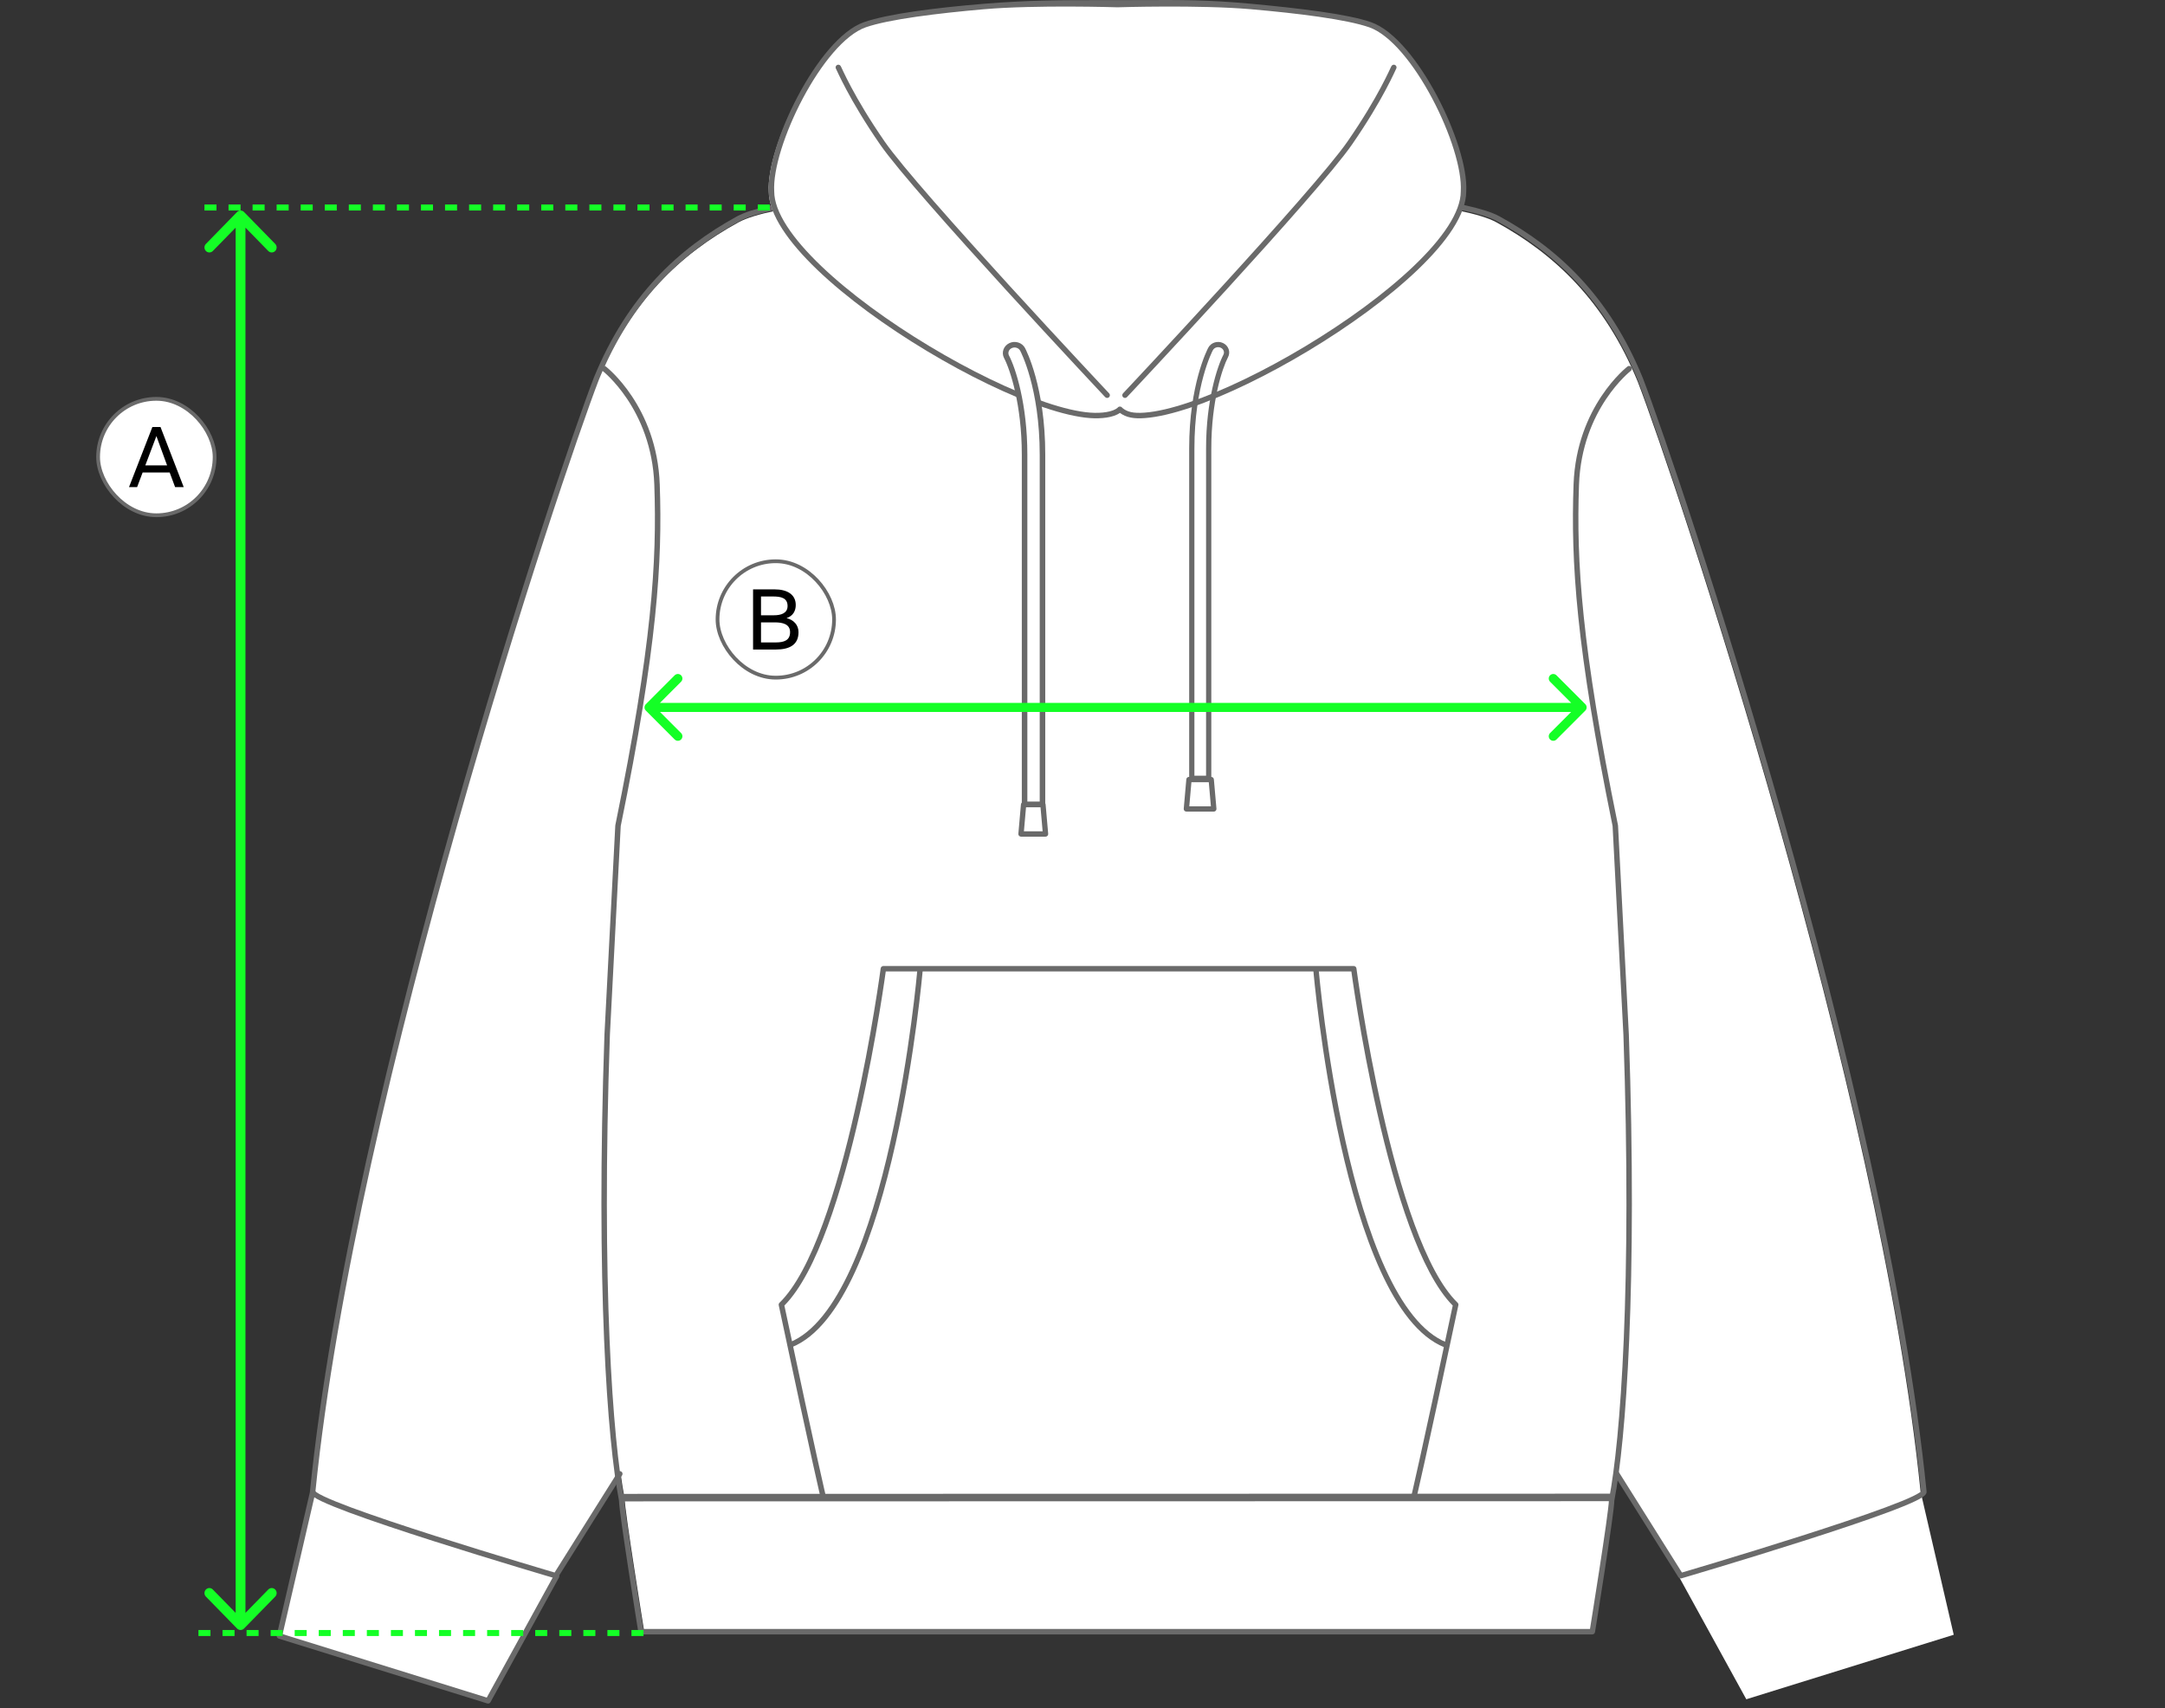
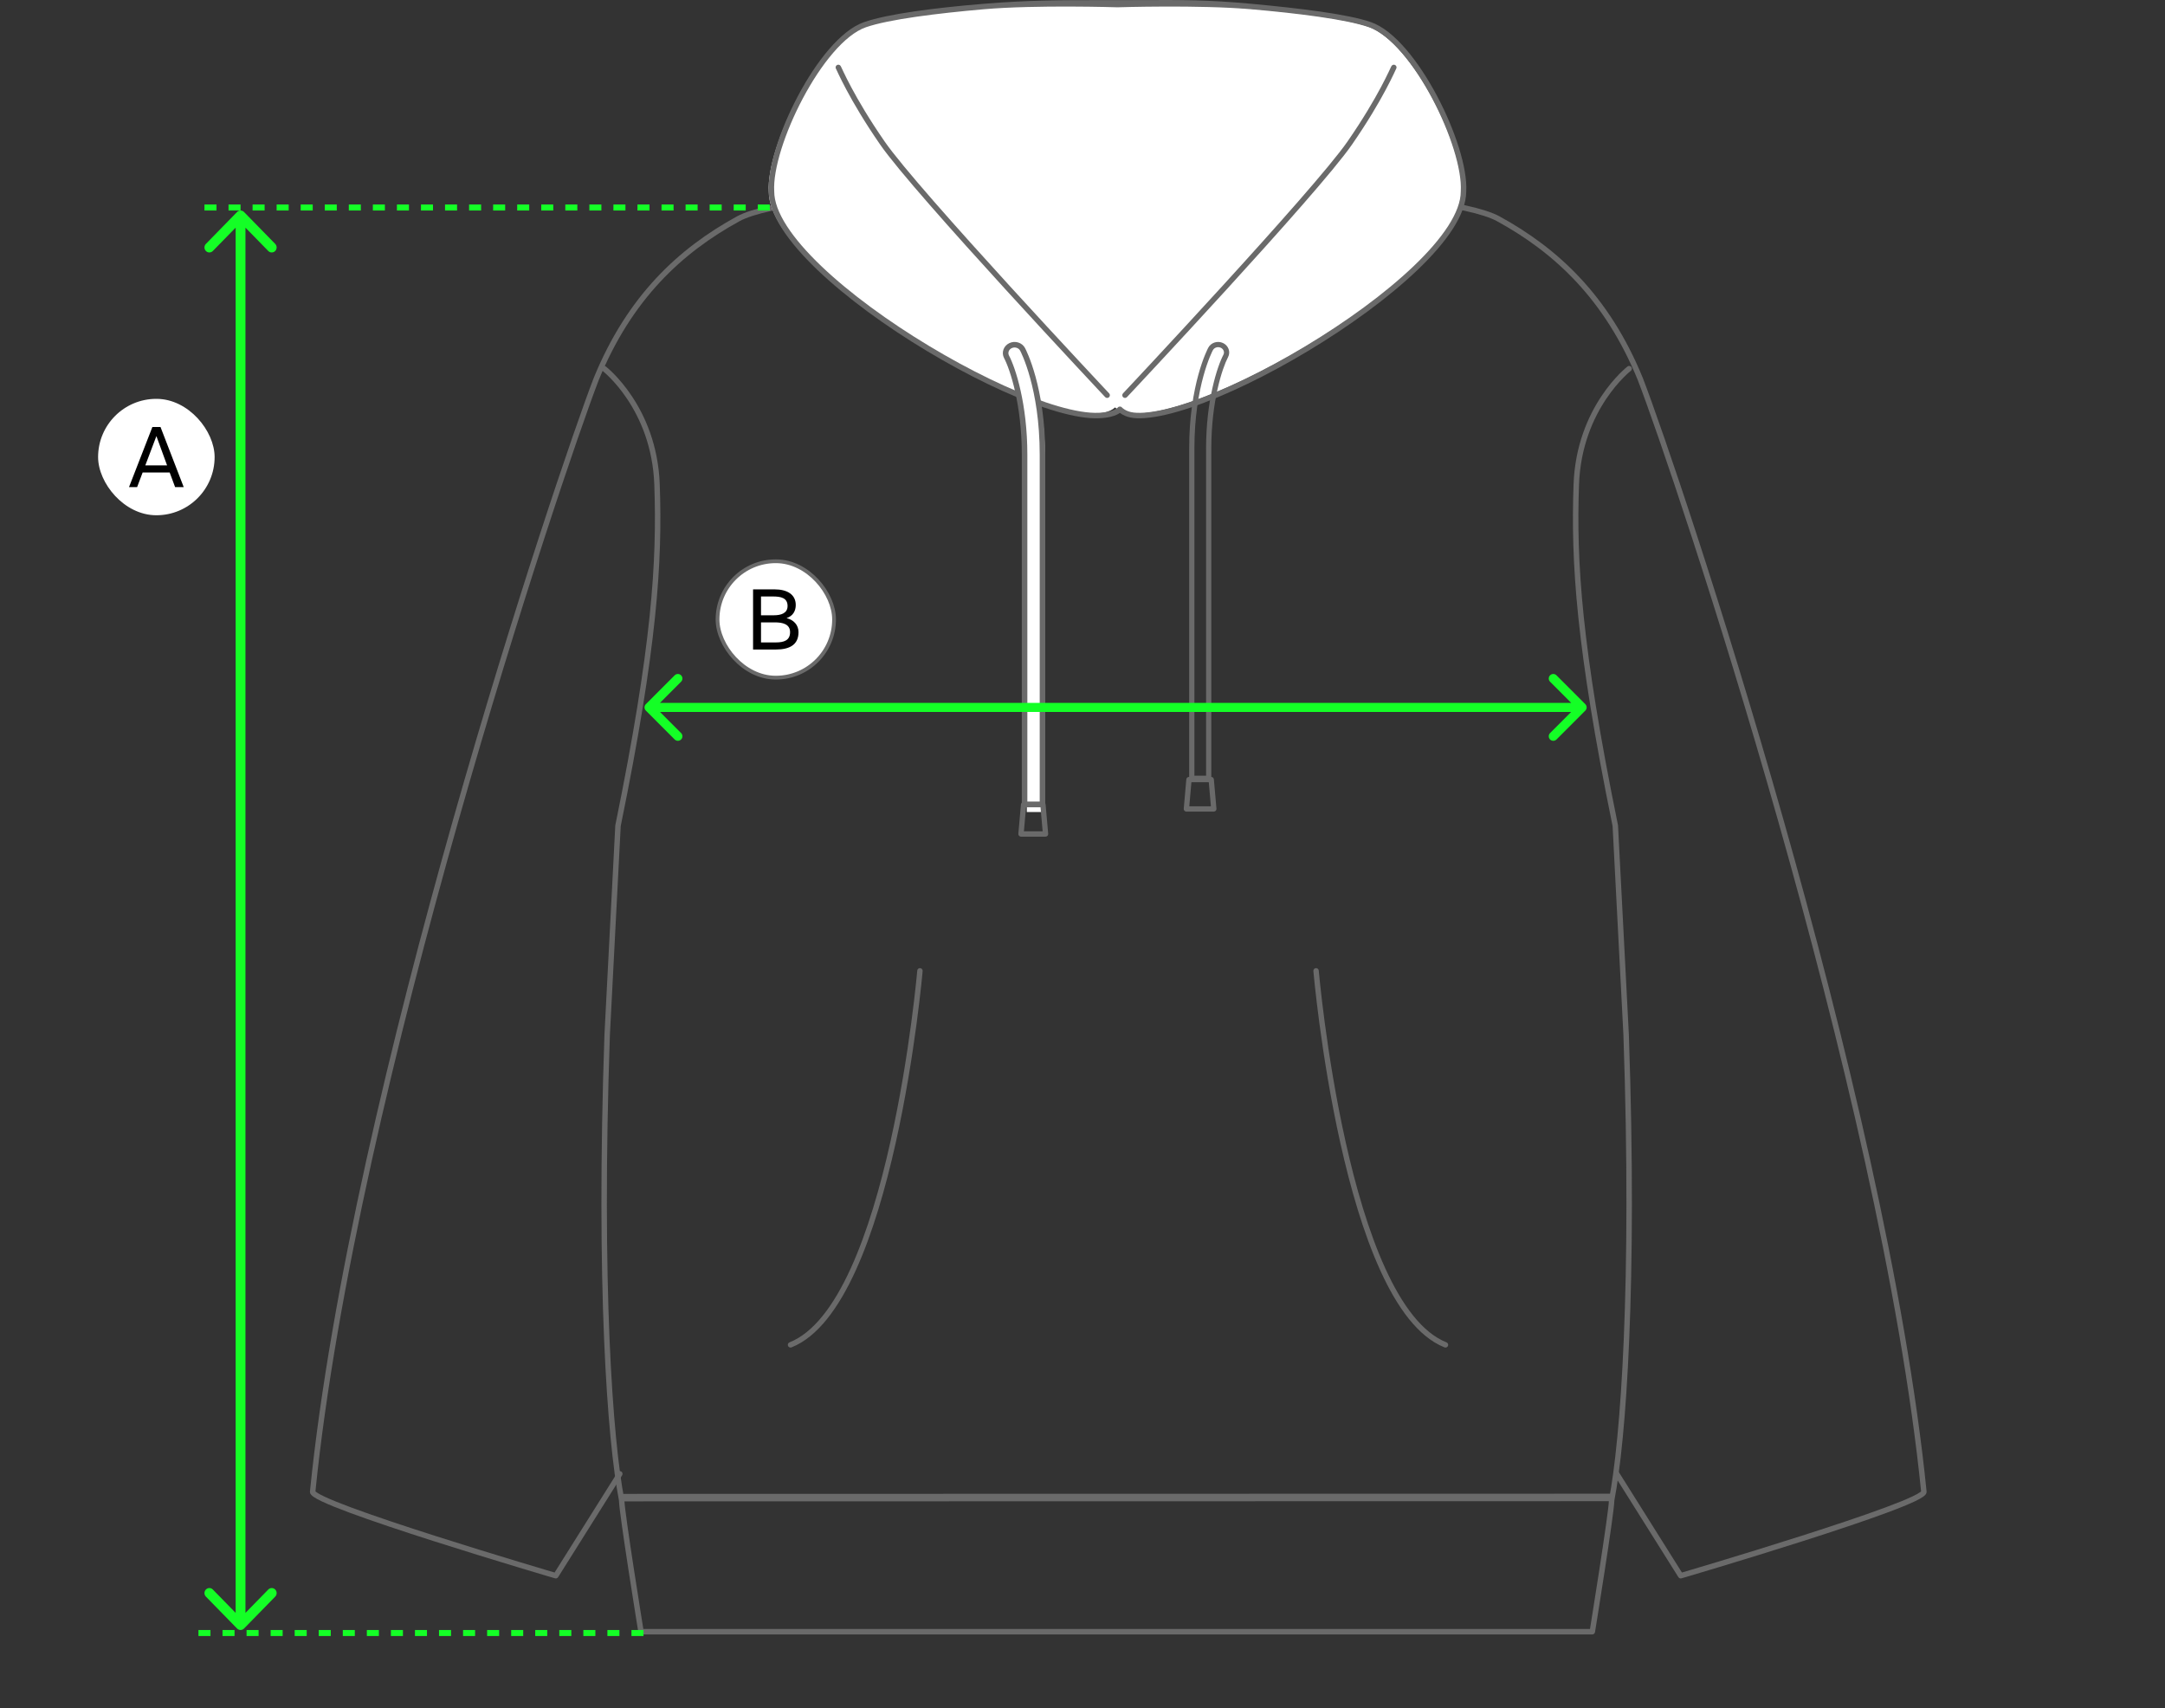
<svg xmlns="http://www.w3.org/2000/svg" width="360" height="284" viewBox="0 0 360 284" fill="none">
  <rect x="0" y="0" width="360" height="284" fill="#333333" stroke="none" />
-   <path d="M319.35 247.97C312.634 181.227 278.57 79.653 272.334 63.474C266.816 49.991 258.421 42.217 248.825 36.957C247.514 36.238 245.383 35.603 242.684 35.041C243.056 34.034 243.255 33.068 243.255 32.159C243.705 24.666 235.142 7.047 227.745 4.468C220.05 1.787 196.851 0.443 185.819 0.443C174.787 0.443 151.587 1.785 143.892 4.468C136.495 7.047 127.932 24.666 128.382 32.159C128.382 33.068 128.58 34.033 128.953 35.041C126.254 35.602 124.124 36.238 122.812 36.957C113.217 42.217 104.821 49.991 99.304 63.474C93.067 79.654 59.003 181.227 52.287 247.97L46.77 271.791L81.261 282.516L92.588 261.902L103.199 245.012C103.417 246.583 103.64 247.946 103.862 249.092C103.862 251.115 107.064 270.878 107.064 270.878H264.575C264.575 270.878 267.776 251.115 267.776 249.092C267.999 247.944 268.222 246.583 268.439 245.01L279.051 261.902L290.378 282.516L324.869 271.791L319.351 247.97H319.35Z" fill="white" />
  <path fill-rule="evenodd" clip-rule="evenodd" d="M218.801 160.959C219.048 160.937 219.266 161.12 219.287 161.367L218.84 161.406L218.392 161.445C218.371 161.198 218.554 160.98 218.801 160.959ZM218.84 161.406C218.392 161.445 218.392 161.445 218.392 161.445L218.396 161.486C218.398 161.513 218.402 161.553 218.407 161.606C218.416 161.712 218.431 161.869 218.451 162.074C218.49 162.484 218.55 163.085 218.632 163.853C218.796 165.388 219.049 167.587 219.405 170.246C220.117 175.564 221.241 182.727 222.889 190.101C224.537 197.471 226.713 205.071 229.533 211.254C232.341 217.411 235.839 222.277 240.194 224.01C240.425 224.102 240.686 223.989 240.777 223.759C240.869 223.529 240.757 223.267 240.526 223.176C236.519 221.581 233.145 217.009 230.35 210.881C227.567 204.78 225.408 197.249 223.766 189.905C222.125 182.565 221.005 175.429 220.295 170.127C219.94 167.477 219.688 165.285 219.525 163.757C219.443 162.993 219.384 162.395 219.345 161.988C219.325 161.785 219.311 161.629 219.301 161.525C219.296 161.473 219.293 161.433 219.291 161.407L219.287 161.368C219.287 161.368 219.287 161.367 218.84 161.406Z" fill="#6A6A6A" />
  <path fill-rule="evenodd" clip-rule="evenodd" d="M103.18 248.991C103.18 248.646 103.459 248.367 103.804 248.367L267.666 248.336C268.01 248.336 268.29 248.616 268.29 248.96C268.29 249.305 268.01 249.584 267.666 249.584L103.804 249.615C103.459 249.615 103.18 249.336 103.18 248.991Z" fill="#6A6A6A" />
  <path fill-rule="evenodd" clip-rule="evenodd" d="M185.925 29.844C185.931 29.844 185.937 29.844 185.943 29.844H185.951C185.957 29.844 185.963 29.844 185.969 29.844L185.989 29.844C186.015 29.845 186.054 29.845 186.105 29.846C186.207 29.848 186.358 29.851 186.555 29.854C186.951 29.861 187.532 29.873 188.274 29.889C189.759 29.921 191.891 29.974 194.48 30.053C199.656 30.211 206.659 30.477 213.964 30.909C221.268 31.34 228.88 31.936 235.272 32.756C238.468 33.166 241.365 33.632 243.77 34.163C246.164 34.692 248.107 35.293 249.37 35.985C259.076 41.303 267.576 49.174 273.156 62.804C273.157 62.807 273.159 62.81 273.16 62.812C279.42 79.049 313.61 180.957 320.355 247.953C320.383 248.206 320.249 248.404 320.155 248.515C320.048 248.639 319.905 248.756 319.749 248.865C319.434 249.086 318.983 249.33 318.432 249.594C317.324 250.124 315.739 250.763 313.846 251.466C310.057 252.875 304.988 254.561 299.917 256.181C294.846 257.802 289.767 259.36 285.956 260.512C284.051 261.088 282.463 261.562 281.35 261.893C280.845 262.043 280.437 262.164 280.144 262.251L280.059 262.276C279.91 262.32 279.796 262.354 279.719 262.376L279.604 262.41L279.602 262.411C279.602 262.411 279.602 262.411 279.474 261.975L279.602 262.411C279.407 262.468 279.198 262.389 279.09 262.217L268.444 245.278C268.31 245.066 268.374 244.786 268.587 244.652C268.799 244.519 269.079 244.583 269.212 244.795L279.675 261.443L279.802 261.405C280.1 261.317 280.536 261.188 281.092 261.023C282.203 260.693 283.79 260.218 285.694 259.643C289.502 258.492 294.575 256.936 299.641 255.317C304.708 253.697 309.761 252.017 313.53 250.615C315.416 249.914 316.97 249.287 318.04 248.775C318.578 248.518 318.976 248.298 319.229 248.121C319.336 248.047 319.403 247.989 319.442 247.949C312.688 181.082 278.569 79.368 272.315 63.144C266.823 49.732 258.48 42.012 248.934 36.781C247.79 36.154 245.953 35.575 243.574 35.05C241.206 34.527 238.338 34.064 235.157 33.656C228.794 32.84 221.206 32.245 213.911 31.815C206.617 31.384 199.623 31.118 194.452 30.96C191.866 30.881 189.737 30.829 188.254 30.796C187.513 30.78 186.933 30.769 186.539 30.762C186.342 30.758 186.191 30.756 186.09 30.754C186.039 30.753 186 30.752 185.975 30.752L185.948 30.752L185.919 30.752C185.894 30.752 185.855 30.753 185.804 30.754C185.703 30.756 185.552 30.758 185.355 30.762C184.961 30.769 184.381 30.78 183.64 30.797C182.157 30.829 180.027 30.881 177.442 30.96C172.271 31.119 165.277 31.385 157.983 31.815C150.688 32.246 143.099 32.841 136.737 33.657C133.556 34.065 130.688 34.527 128.32 35.05C125.941 35.575 124.104 36.154 122.96 36.781C113.414 42.012 105.071 49.732 99.579 63.143C93.325 79.365 59.206 181.081 52.452 247.949C52.491 247.989 52.558 248.047 52.665 248.121C52.919 248.299 53.316 248.518 53.854 248.776C54.925 249.287 56.478 249.915 58.364 250.616C62.133 252.017 67.186 253.698 72.253 255.317C77.319 256.936 82.393 258.492 86.2 259.643C88.104 260.218 89.691 260.693 90.802 261.023C91.358 261.188 91.794 261.317 92.092 261.405C92.137 261.419 92.18 261.431 92.219 261.443L102.682 244.795C102.815 244.583 103.095 244.519 103.307 244.652C103.52 244.786 103.583 245.066 103.45 245.278L92.804 262.217C92.696 262.389 92.487 262.468 92.292 262.411L92.42 261.975C92.292 262.411 92.292 262.411 92.292 262.411L92.29 262.41L92.175 262.376C92.098 262.354 91.984 262.32 91.835 262.276C91.537 262.188 91.1 262.058 90.543 261.893C89.431 261.562 87.843 261.088 85.938 260.512C82.127 259.36 77.049 257.803 71.977 256.182C66.907 254.562 61.837 252.876 58.048 251.467C56.155 250.763 54.571 250.124 53.463 249.594C52.911 249.331 52.46 249.086 52.145 248.865C51.989 248.756 51.846 248.639 51.739 248.515C51.645 248.404 51.511 248.207 51.539 247.954C58.283 180.958 92.474 79.048 98.734 62.812C98.735 62.811 98.735 62.809 98.736 62.807C98.737 62.806 98.737 62.805 98.738 62.804C104.317 49.174 112.818 41.303 122.524 35.985C123.787 35.293 125.73 34.693 128.124 34.164C130.529 33.633 133.426 33.166 136.622 32.757C143.014 31.937 150.626 31.34 157.93 30.909C165.235 30.478 172.238 30.212 177.414 30.053C180.003 29.974 182.135 29.922 183.62 29.889C184.362 29.873 184.943 29.861 185.338 29.854C185.536 29.851 185.687 29.848 185.789 29.846C185.84 29.845 185.879 29.845 185.905 29.844L185.925 29.844ZM52.415 247.906C52.416 247.906 52.417 247.908 52.419 247.912C52.416 247.908 52.415 247.906 52.415 247.906Z" fill="#6A6A6A" />
  <path d="M185.427 67.726C178.103 74.508 127.833 46.203 127.833 31.861C127.382 24.435 135.969 6.971 143.386 4.415C151.102 1.757 174.365 0.426 185.427 0.426H185.419C196.481 0.426 219.744 1.756 227.459 4.415C234.877 6.971 243.463 24.435 243.012 31.861C243.012 46.203 192.72 74.508 185.397 67.726H185.428H185.427Z" fill="white" />
-   <path fill-rule="evenodd" clip-rule="evenodd" d="M52.11 247.588C52.355 247.645 52.507 247.889 52.45 248.134L46.994 271.681L80.939 282.233L92.156 261.825C92.277 261.605 92.554 261.524 92.774 261.645C92.994 261.766 93.075 262.043 92.954 262.263L81.558 282.997C81.453 283.187 81.23 283.277 81.023 283.212L46.32 272.425C46.093 272.354 45.958 272.12 46.012 271.888L51.564 247.929C51.62 247.684 51.865 247.531 52.11 247.588Z" fill="#6A6A6A" />
  <path fill-rule="evenodd" clip-rule="evenodd" d="M100.098 61.013C100.252 60.814 100.537 60.777 100.736 60.93L100.458 61.29C100.736 60.93 100.736 60.931 100.736 60.931L100.737 60.931L100.738 60.933L100.744 60.937C100.749 60.941 100.756 60.946 100.765 60.953C100.783 60.967 100.808 60.988 100.84 61.014C100.905 61.068 100.999 61.146 101.117 61.25C101.354 61.458 101.689 61.766 102.092 62.176C102.898 62.997 103.973 64.223 105.062 65.857C107.24 69.125 109.474 74.023 109.706 80.548C110.164 93.439 109.302 107.537 103.216 137.337L101.417 172.038C101.417 172.039 101.417 172.04 101.417 172.041C99.972 213.77 101.901 239.447 103.819 249.323C103.824 249.351 103.827 249.38 103.827 249.409C103.827 249.876 104.021 251.456 104.325 253.62C104.626 255.763 105.028 258.431 105.429 261.038C105.831 263.644 106.233 266.187 106.534 268.078C106.685 269.024 106.811 269.807 106.899 270.353C106.929 270.54 106.954 270.699 106.975 270.827H264.385C264.406 270.699 264.431 270.54 264.461 270.353C264.549 269.807 264.675 269.024 264.825 268.078C265.127 266.187 265.529 263.644 265.93 261.038C266.332 258.431 266.734 255.763 267.035 253.62C267.339 251.456 267.533 249.876 267.533 249.409C267.533 249.396 267.533 249.383 267.535 249.37C267.536 249.354 267.538 249.338 267.541 249.323C269.459 239.448 271.387 213.771 269.943 172.042C269.943 172.04 269.943 172.039 269.942 172.038L268.144 137.337C262.057 107.538 261.195 93.439 261.654 80.548C261.886 74.023 264.119 69.125 266.298 65.857C267.387 64.223 268.462 62.997 269.268 62.176C269.67 61.766 270.006 61.458 270.243 61.25C270.361 61.146 270.455 61.068 270.52 61.014C270.552 60.988 270.577 60.967 270.595 60.953C270.604 60.946 270.611 60.941 270.615 60.937L270.621 60.933L270.623 60.931L270.624 60.931C270.624 60.931 270.624 60.93 270.902 61.29L270.624 60.93C270.823 60.777 271.108 60.814 271.261 61.013C271.415 61.212 271.378 61.497 271.179 61.65L271.179 61.65L271.175 61.653C271.172 61.655 271.167 61.659 271.16 61.665C271.146 61.676 271.125 61.693 271.096 61.717C271.039 61.764 270.953 61.836 270.842 61.933C270.621 62.127 270.302 62.42 269.916 62.813C269.144 63.599 268.107 64.782 267.054 66.361C264.95 69.517 262.787 74.255 262.562 80.58C262.107 93.382 262.957 107.411 269.041 137.189C269.046 137.211 269.049 137.233 269.05 137.256L270.85 171.998L270.851 172.006C272.294 213.698 270.376 239.447 268.441 249.455C268.43 250.046 268.226 251.676 267.935 253.747C267.633 255.895 267.231 258.568 266.828 261.176C266.426 263.784 266.024 266.329 265.723 268.221C265.572 269.167 265.446 269.951 265.358 270.497C265.335 270.643 265.314 270.772 265.296 270.883L265.221 271.351L265.22 271.354C265.22 271.354 265.22 271.354 265.096 271.334L265.22 271.354C265.185 271.574 264.995 271.736 264.772 271.736H106.588C106.365 271.736 106.175 271.574 106.14 271.354L106.588 271.282C106.14 271.354 106.14 271.354 106.14 271.354L106.139 271.353L106.103 271.131C106.08 270.985 106.045 270.771 106.001 270.497C105.913 269.951 105.788 269.167 105.637 268.221C105.335 266.329 104.933 263.784 104.531 261.176C104.129 258.568 103.727 255.895 103.425 253.747C103.134 251.676 102.929 250.046 102.919 249.455C100.984 239.446 99.065 213.697 100.509 172.006C100.509 172.004 100.509 172.001 100.51 171.998L102.31 137.256C102.311 137.233 102.314 137.211 102.319 137.189C108.402 107.409 109.253 93.382 108.798 80.58C108.573 74.255 106.41 69.517 104.306 66.361C103.253 64.782 102.216 63.599 101.444 62.813C101.058 62.42 100.739 62.127 100.518 61.933C100.407 61.836 100.321 61.764 100.264 61.717C100.235 61.693 100.213 61.676 100.2 61.665C100.193 61.659 100.187 61.655 100.184 61.653L100.181 61.65C100.181 61.65 100.181 61.65 100.181 61.65M100.098 61.013C99.945 61.212 99.982 61.497 100.181 61.65Z" fill="#6A6A6A" />
-   <path fill-rule="evenodd" clip-rule="evenodd" d="M146.44 161C146.469 160.774 146.662 160.605 146.889 160.605H225.102C225.33 160.605 225.522 160.774 225.552 161L225.102 161.059C225.552 161 225.552 161 225.552 161L225.552 161.001L225.553 161.007L225.556 161.032C225.559 161.053 225.564 161.085 225.569 161.128C225.581 161.213 225.598 161.341 225.622 161.507C225.668 161.839 225.737 162.329 225.83 162.956C226.014 164.211 226.291 166.015 226.656 168.215C227.388 172.613 228.477 178.588 229.908 184.893C231.34 191.2 233.112 197.828 235.206 203.538C237.307 209.266 239.71 214.003 242.373 216.589C242.485 216.697 242.534 216.856 242.501 217.008C239.708 230.179 237.963 238.198 236.915 242.925C236.391 245.288 236.042 246.829 235.823 247.78C235.714 248.255 235.638 248.582 235.588 248.791C235.573 248.854 235.561 248.906 235.551 248.948C235.544 248.977 235.539 249 235.534 249.02L235.524 249.063L235.517 249.092C235.517 249.092 235.517 249.092 235.076 248.985L235.517 249.092C235.457 249.336 235.212 249.485 234.968 249.426C234.725 249.367 234.576 249.121 234.635 248.878L234.635 248.877L234.639 248.861C234.642 248.85 234.646 248.833 234.652 248.809C234.663 248.761 234.681 248.687 234.705 248.583C234.754 248.376 234.83 248.05 234.939 247.576C235.157 246.629 235.506 245.09 236.029 242.729C237.069 238.034 238.8 230.087 241.562 217.062C238.816 214.292 236.416 209.472 234.354 203.851C232.241 198.089 230.459 191.419 229.024 185.094C227.587 178.766 226.495 172.774 225.761 168.363C225.394 166.158 225.117 164.348 224.932 163.089C224.839 162.459 224.769 161.967 224.723 161.632C224.717 161.59 224.711 161.55 224.706 161.513H147.285C147.28 161.55 147.275 161.59 147.269 161.632C147.222 161.967 147.152 162.459 147.06 163.089C146.874 164.348 146.597 166.158 146.231 168.364C145.497 172.774 144.405 178.767 142.969 185.094C141.533 191.42 139.751 198.09 137.638 203.851C135.576 209.472 133.176 214.292 130.429 217.062C133.192 230.087 134.922 238.034 135.963 242.729C136.486 245.09 136.835 246.629 137.053 247.576C137.162 248.05 137.238 248.376 137.287 248.583C137.311 248.687 137.329 248.761 137.34 248.809C137.346 248.833 137.35 248.85 137.353 248.861L137.357 248.878C137.416 249.121 137.267 249.367 137.023 249.426C136.78 249.485 136.534 249.336 136.475 249.092L136.916 248.985C136.475 249.092 136.475 249.092 136.475 249.092L136.471 249.074C136.468 249.062 136.463 249.044 136.458 249.02C136.446 248.971 136.428 248.896 136.403 248.791C136.354 248.582 136.278 248.255 136.168 247.78C135.95 246.829 135.6 245.288 135.077 242.925C134.029 238.198 132.283 230.179 129.49 217.008C129.458 216.856 129.506 216.697 129.618 216.589C132.282 214.003 134.685 209.267 136.786 203.539C138.881 197.829 140.652 191.2 142.084 184.893C143.515 178.588 144.604 172.614 145.335 168.215C145.701 166.016 145.977 164.211 146.162 162.956C146.254 162.329 146.324 161.839 146.37 161.507C146.393 161.341 146.411 161.213 146.422 161.128C146.428 161.085 146.432 161.053 146.435 161.032L146.44 161C146.44 161 146.44 161 146.889 161.059L146.44 161Z" fill="#6A6A6A" />
  <path fill-rule="evenodd" clip-rule="evenodd" d="M153.008 160.959C153.255 160.98 153.438 161.198 153.417 161.445L152.97 161.406L152.522 161.367C152.544 161.12 152.761 160.937 153.008 160.959ZM152.97 161.406C152.522 161.367 152.522 161.368 152.522 161.368L152.521 161.377L152.519 161.407C152.517 161.433 152.513 161.473 152.508 161.525C152.499 161.629 152.484 161.785 152.465 161.988C152.426 162.395 152.366 162.993 152.285 163.757C152.121 165.285 151.869 167.477 151.514 170.127C150.804 175.429 149.684 182.565 148.043 189.905C146.402 197.249 144.242 204.78 141.46 210.881C138.665 217.009 135.291 221.581 131.283 223.176C131.053 223.267 130.94 223.529 131.032 223.759C131.124 223.989 131.385 224.102 131.615 224.01C135.971 222.277 139.468 217.411 142.277 211.254C145.097 205.071 147.272 197.471 148.92 190.101C150.568 182.727 151.692 175.564 152.404 170.246C152.76 167.587 153.013 165.388 153.177 163.853C153.26 163.085 153.319 162.484 153.359 162.074C153.378 161.869 153.393 161.712 153.403 161.606C153.407 161.553 153.411 161.513 153.413 161.486L153.417 161.445C153.417 161.445 153.417 161.445 152.97 161.406Z" fill="#6A6A6A" />
  <path fill-rule="evenodd" clip-rule="evenodd" d="M232.149 11.452C232.279 11.25 232.228 10.98 232.03 10.839C231.826 10.695 231.543 10.743 231.399 10.947C231.365 10.995 231.332 11.061 231.314 11.098L231.313 11.102C231.287 11.154 231.254 11.223 231.216 11.306C231.202 11.334 231.188 11.364 231.174 11.396C231.1 11.554 231.005 11.756 230.886 12.004C230.602 12.599 230.182 13.452 229.604 14.533C228.448 16.695 226.661 19.772 224.067 23.524C221.244 27.606 211.928 38.06 203.285 47.525C198.97 52.251 194.833 56.719 191.774 60.007C190.245 61.65 188.985 62.999 188.108 63.936C187.669 64.404 187.326 64.77 187.093 65.019C186.976 65.144 186.887 65.239 186.827 65.302L186.736 65.399C186.736 65.399 186.736 65.399 187.066 65.709L186.736 65.399C186.565 65.581 186.574 65.868 186.756 66.039C186.938 66.21 187.224 66.201 187.395 66.019L187.066 65.709C187.395 66.019 187.396 66.019 187.396 66.019L187.397 66.018L187.487 65.922C187.547 65.858 187.636 65.763 187.753 65.638C187.987 65.389 188.33 65.023 188.769 64.554C189.646 63.616 190.907 62.267 192.436 60.623C195.496 57.334 199.636 52.864 203.953 48.136C212.574 38.694 221.944 28.184 224.811 24.039C227.427 20.256 229.232 17.149 230.402 14.959C230.987 13.864 231.413 12.999 231.703 12.395C231.823 12.143 231.92 11.937 231.993 11.779C232.008 11.748 232.022 11.718 232.035 11.69C232.074 11.607 232.104 11.544 232.126 11.499C232.142 11.466 232.149 11.453 232.149 11.452Z" fill="#6A6A6A" />
  <path fill-rule="evenodd" clip-rule="evenodd" d="M163.533 0.634C155.388 1.305 147.593 2.315 143.675 3.679C141.711 4.363 139.722 6.02 137.864 8.176C135.997 10.342 134.226 13.053 132.707 15.909C131.188 18.767 129.915 21.782 129.05 24.56C128.189 27.323 127.719 29.887 127.833 31.841C127.837 33.772 128.672 35.886 130.078 38.069C131.491 40.264 133.508 42.569 135.935 44.889C140.788 49.529 147.324 54.266 154.078 58.328C160.831 62.39 167.825 65.79 173.601 67.747C176.488 68.724 179.09 69.348 181.217 69.507C183.117 69.648 185.141 69.425 186.217 68.648C187.293 69.425 188.501 69.648 190.401 69.507C192.529 69.348 195.132 68.724 198.019 67.747C203.798 65.79 210.794 62.39 217.551 58.328C224.307 54.266 230.846 49.529 235.702 44.889C238.129 42.569 240.147 40.264 241.561 38.069C242.968 35.886 243.803 33.772 243.807 31.841C243.921 29.887 243.452 27.323 242.591 24.56C241.725 21.782 240.452 18.767 238.933 15.909C237.414 13.053 235.643 10.342 233.776 8.176C231.918 6.02 229.929 4.363 227.965 3.679C224.047 2.314 215.919 1.363 208.107 0.633C200.932 -0.036 196.331 -0.017 190.022 0.01C188.709 0.015 187.321 0.021 185.82 0.021C185.158 0.021 184.515 0.021 183.888 0.021C176.271 0.017 171.059 0.014 163.533 0.634ZM163.608 1.537C155.88 2.21 147.764 3.214 143.973 4.535C142.232 5.141 140.37 6.657 138.55 8.768C136.738 10.87 135.004 13.521 133.508 16.335C132.012 19.147 130.762 22.11 129.915 24.829C129.065 27.558 128.631 30.005 128.739 31.8C128.74 31.809 128.74 31.818 128.74 31.827C128.74 33.514 129.474 35.458 130.84 37.578C132.202 39.693 134.165 41.944 136.561 44.234C141.352 48.814 147.829 53.512 154.545 57.551C161.261 61.591 168.195 64.959 173.892 66.888C176.743 67.854 179.265 68.453 181.285 68.603C183.239 68.749 185.027 68.467 185.816 67.813C185.898 67.681 186.043 67.597 186.202 67.597H186.234C186.398 67.597 186.541 67.685 186.621 67.816C187.411 68.468 188.381 68.749 190.334 68.603C192.355 68.453 194.877 67.854 197.729 66.888C203.428 64.959 210.365 61.591 217.084 57.551C223.802 53.512 230.282 48.814 235.075 44.234C237.473 41.944 239.437 39.693 240.799 37.578C242.166 35.457 242.9 33.514 242.9 31.827C242.9 31.818 242.901 31.809 242.901 31.8C243.009 30.005 242.575 27.558 241.725 24.829C240.878 22.11 239.628 19.147 238.132 16.335C236.636 13.521 234.902 10.87 233.09 8.768C231.27 6.657 229.408 5.141 227.667 4.535C223.876 3.214 215.76 2.209 208.032 1.536C199.39 0.784 185.82 1.213 185.82 1.213C185.82 1.213 172.25 0.784 163.608 1.537Z" fill="#6A6A6A" />
-   <path fill-rule="evenodd" clip-rule="evenodd" d="M139.136 10.839C139.34 10.695 139.622 10.743 139.767 10.947C139.801 10.995 139.834 11.061 139.852 11.098C139.852 11.1 139.853 11.101 139.853 11.102C139.879 11.154 139.912 11.223 139.95 11.306C139.964 11.334 139.978 11.364 139.993 11.396C140.066 11.554 140.161 11.757 140.28 12.004C140.564 12.599 140.984 13.452 141.562 14.533C142.717 16.695 144.505 19.772 147.099 23.524C149.922 27.606 159.238 38.06 167.881 47.525C172.196 52.251 176.333 56.719 179.392 60.007C180.921 61.65 182.181 62.998 183.058 63.936C183.497 64.404 183.84 64.77 184.073 65.019C184.19 65.143 184.279 65.239 184.339 65.302L184.428 65.398L184.429 65.399C184.43 65.399 184.43 65.399 184.1 65.709C183.77 66.019 183.77 66.019 183.77 66.019L183.769 66.017L183.679 65.922C183.619 65.858 183.53 65.763 183.413 65.638C183.179 65.389 182.836 65.023 182.397 64.554C181.52 63.616 180.259 62.267 178.729 60.623C175.67 57.334 171.53 52.864 167.213 48.136C158.592 38.694 149.222 28.184 146.355 24.039C143.739 20.256 141.934 17.149 140.764 14.959C140.179 13.864 139.752 12.999 139.463 12.395C139.343 12.143 139.246 11.937 139.173 11.779C139.158 11.748 139.144 11.718 139.131 11.69C139.092 11.607 139.062 11.544 139.04 11.499C139.024 11.466 139.017 11.453 139.017 11.452C138.887 11.25 138.938 10.98 139.136 10.839ZM184.1 65.709L183.77 66.019C183.942 66.201 184.228 66.21 184.41 66.039C184.592 65.868 184.601 65.581 184.43 65.399L184.1 65.709Z" fill="#6A6A6A" />
+   <path fill-rule="evenodd" clip-rule="evenodd" d="M139.136 10.839C139.34 10.695 139.622 10.743 139.767 10.947C139.852 11.1 139.853 11.101 139.853 11.102C139.879 11.154 139.912 11.223 139.95 11.306C139.964 11.334 139.978 11.364 139.993 11.396C140.066 11.554 140.161 11.757 140.28 12.004C140.564 12.599 140.984 13.452 141.562 14.533C142.717 16.695 144.505 19.772 147.099 23.524C149.922 27.606 159.238 38.06 167.881 47.525C172.196 52.251 176.333 56.719 179.392 60.007C180.921 61.65 182.181 62.998 183.058 63.936C183.497 64.404 183.84 64.77 184.073 65.019C184.19 65.143 184.279 65.239 184.339 65.302L184.428 65.398L184.429 65.399C184.43 65.399 184.43 65.399 184.1 65.709C183.77 66.019 183.77 66.019 183.77 66.019L183.769 66.017L183.679 65.922C183.619 65.858 183.53 65.763 183.413 65.638C183.179 65.389 182.836 65.023 182.397 64.554C181.52 63.616 180.259 62.267 178.729 60.623C175.67 57.334 171.53 52.864 167.213 48.136C158.592 38.694 149.222 28.184 146.355 24.039C143.739 20.256 141.934 17.149 140.764 14.959C140.179 13.864 139.752 12.999 139.463 12.395C139.343 12.143 139.246 11.937 139.173 11.779C139.158 11.748 139.144 11.718 139.131 11.69C139.092 11.607 139.062 11.544 139.04 11.499C139.024 11.466 139.017 11.453 139.017 11.452C138.887 11.25 138.938 10.98 139.136 10.839ZM184.1 65.709L183.77 66.019C183.942 66.201 184.228 66.21 184.41 66.039C184.592 65.868 184.601 65.581 184.43 65.399L184.1 65.709Z" fill="#6A6A6A" />
  <path d="M173.757 135.001V76.151C173.757 64.83 170.542 58.679 170.406 58.423C170.034 57.726 169.129 57.443 168.384 57.792C167.64 58.141 167.339 58.987 167.709 59.685C168.759 61.678 170.742 67.68 170.742 76.152V135.003H173.757V135.001Z" fill="white" />
  <path fill-rule="evenodd" clip-rule="evenodd" d="M167.844 57.041C168.787 56.598 169.953 56.945 170.444 57.864L170.444 57.865C170.606 58.171 173.808 64.32 173.808 75.594V133.733C173.808 133.987 173.601 134.194 173.347 134.194H170.369C170.114 134.194 169.908 133.987 169.908 133.733V75.596C169.908 67.287 167.961 61.435 166.965 59.544C166.467 58.606 166.886 57.489 167.844 57.041ZM169.63 58.298C169.385 57.84 168.762 57.628 168.235 57.876L168.235 57.876C167.722 58.116 167.546 58.671 167.78 59.112L167.781 59.113C168.859 61.16 170.83 67.166 170.83 75.596V133.271H172.886V75.594C172.886 64.508 169.74 58.506 169.63 58.298Z" fill="#6A6A6A" />
  <path fill-rule="evenodd" clip-rule="evenodd" d="M169.763 133.738C169.783 133.509 169.974 133.334 170.204 133.334H173.425C173.655 133.334 173.846 133.509 173.866 133.738L174.295 138.621C174.306 138.744 174.265 138.867 174.181 138.958C174.097 139.05 173.978 139.102 173.854 139.102H169.775C169.651 139.102 169.532 139.05 169.448 138.958C169.364 138.867 169.323 138.744 169.334 138.621L169.763 133.738ZM170.609 134.22L170.258 138.216H173.371L173.02 134.22H170.609Z" fill="#6A6A6A" />
  <path fill-rule="evenodd" clip-rule="evenodd" d="M197.263 129.572C197.283 129.343 197.474 129.168 197.704 129.168H201.404C201.634 129.168 201.825 129.343 201.845 129.572L202.274 134.455C202.285 134.578 202.244 134.701 202.16 134.792C202.076 134.884 201.957 134.936 201.833 134.936L197.275 134.936C197.151 134.936 197.032 134.884 196.948 134.792C196.864 134.701 196.823 134.578 196.834 134.455L197.263 129.572ZM198.109 130.054L197.758 134.05L201.35 134.05L200.999 130.054H198.109Z" fill="#6A6A6A" />
  <path fill-rule="evenodd" clip-rule="evenodd" d="M202.997 57.818C202.5 57.584 201.912 57.784 201.681 58.217C201.577 58.413 198.609 64.076 198.609 74.539V128.967H200.548V74.54C200.548 66.585 202.409 60.917 203.426 58.986L203.427 58.984C203.648 58.569 203.481 58.044 202.998 57.818L202.997 57.818ZM203.367 57.03C202.477 56.612 201.376 56.94 200.913 57.807L200.913 57.808C200.76 58.096 197.738 63.9 197.738 74.539V129.402C197.738 129.643 197.933 129.838 198.173 129.838H200.984C201.224 129.838 201.419 129.643 201.419 129.402V74.54C201.419 66.699 203.256 61.176 204.196 59.392C204.666 58.507 204.27 57.453 203.367 57.03Z" fill="#6A6A6A" />
  <path fill-rule="evenodd" clip-rule="evenodd" d="M107.393 118.143C107.098 117.849 107.098 117.371 107.393 117.076L112.187 112.276C112.482 111.981 112.959 111.981 113.253 112.276C113.547 112.57 113.547 113.048 113.253 113.342L109.744 116.856L261.258 116.856L257.75 113.342C257.456 113.048 257.456 112.57 257.75 112.276C258.044 111.981 258.521 111.981 258.815 112.276L263.61 117.076C263.904 117.371 263.904 117.849 263.61 118.143L258.815 122.944C258.521 123.239 258.044 123.239 257.75 122.944C257.456 122.65 257.456 122.172 257.75 121.877L261.258 118.364L109.744 118.364L113.253 121.877C113.547 122.172 113.547 122.65 113.253 122.944C112.959 123.239 112.482 123.239 112.187 122.944L107.393 118.143Z" fill="#14FF26" />
  <path fill-rule="evenodd" clip-rule="evenodd" d="M40.576 270.756C40.258 271.081 39.742 271.081 39.424 270.756L34.239 265.45C33.92 265.124 33.92 264.596 34.239 264.271C34.557 263.945 35.073 263.945 35.391 264.271L39.185 268.153L39.185 37.847L35.391 41.729C35.073 42.055 34.557 42.055 34.239 41.729C33.92 41.404 33.92 40.876 34.239 40.55L39.424 35.244C39.742 34.919 40.258 34.919 40.576 35.244L45.761 40.55C46.08 40.876 46.08 41.404 45.761 41.729C45.443 42.055 44.927 42.055 44.609 41.729L40.815 37.847L40.815 268.153L44.609 264.271C44.927 263.945 45.443 263.945 45.761 264.271C46.08 264.596 46.08 265.124 45.761 265.45L40.576 270.756Z" fill="#14FF26" />
  <rect x="16.312" y="66.312" width="19.375" height="19.352" rx="9.676" fill="white" />
-   <rect x="16.312" y="66.312" width="19.375" height="19.352" rx="9.676" stroke="#6A6A6A" stroke-width="0.625" />
  <path d="M25.34 70.988H26.688L30.549 80.988H29.118L28.215 78.558H23.715L22.799 80.988H21.451L25.34 70.988ZM26.007 72.502L24.16 77.377H27.785L26.007 72.502Z" fill="black" />
  <rect x="119.313" y="93.312" width="19.375" height="19.352" rx="9.676" fill="white" />
  <rect x="119.313" y="93.312" width="19.375" height="19.352" rx="9.676" stroke="#6A6A6A" stroke-width="0.625" />
  <path d="M129.014 107.988H125.222V97.988H128.819C130.847 97.988 132.319 98.808 132.319 100.586C132.319 101.53 131.889 102.405 130.792 102.766C131.986 103.058 132.778 103.919 132.778 105.099C132.778 107.211 131.278 107.988 129.014 107.988ZM126.542 99.169V102.294H128.694C129.847 102.294 130.958 101.974 130.958 100.752C130.958 99.391 129.833 99.169 128.528 99.169H126.542ZM126.542 103.474V106.808H129.014C130.375 106.808 131.375 106.461 131.375 105.099C131.375 103.752 130.125 103.474 128.833 103.474H126.542Z" fill="black" />
  <line x1="128" y1="34.5" x2="33" y2="34.5" stroke="#14FF26" stroke-dasharray="2 2" />
  <line x1="107" y1="271.5" x2="33" y2="271.5" stroke="#14FF26" stroke-dasharray="2 2" />
</svg>